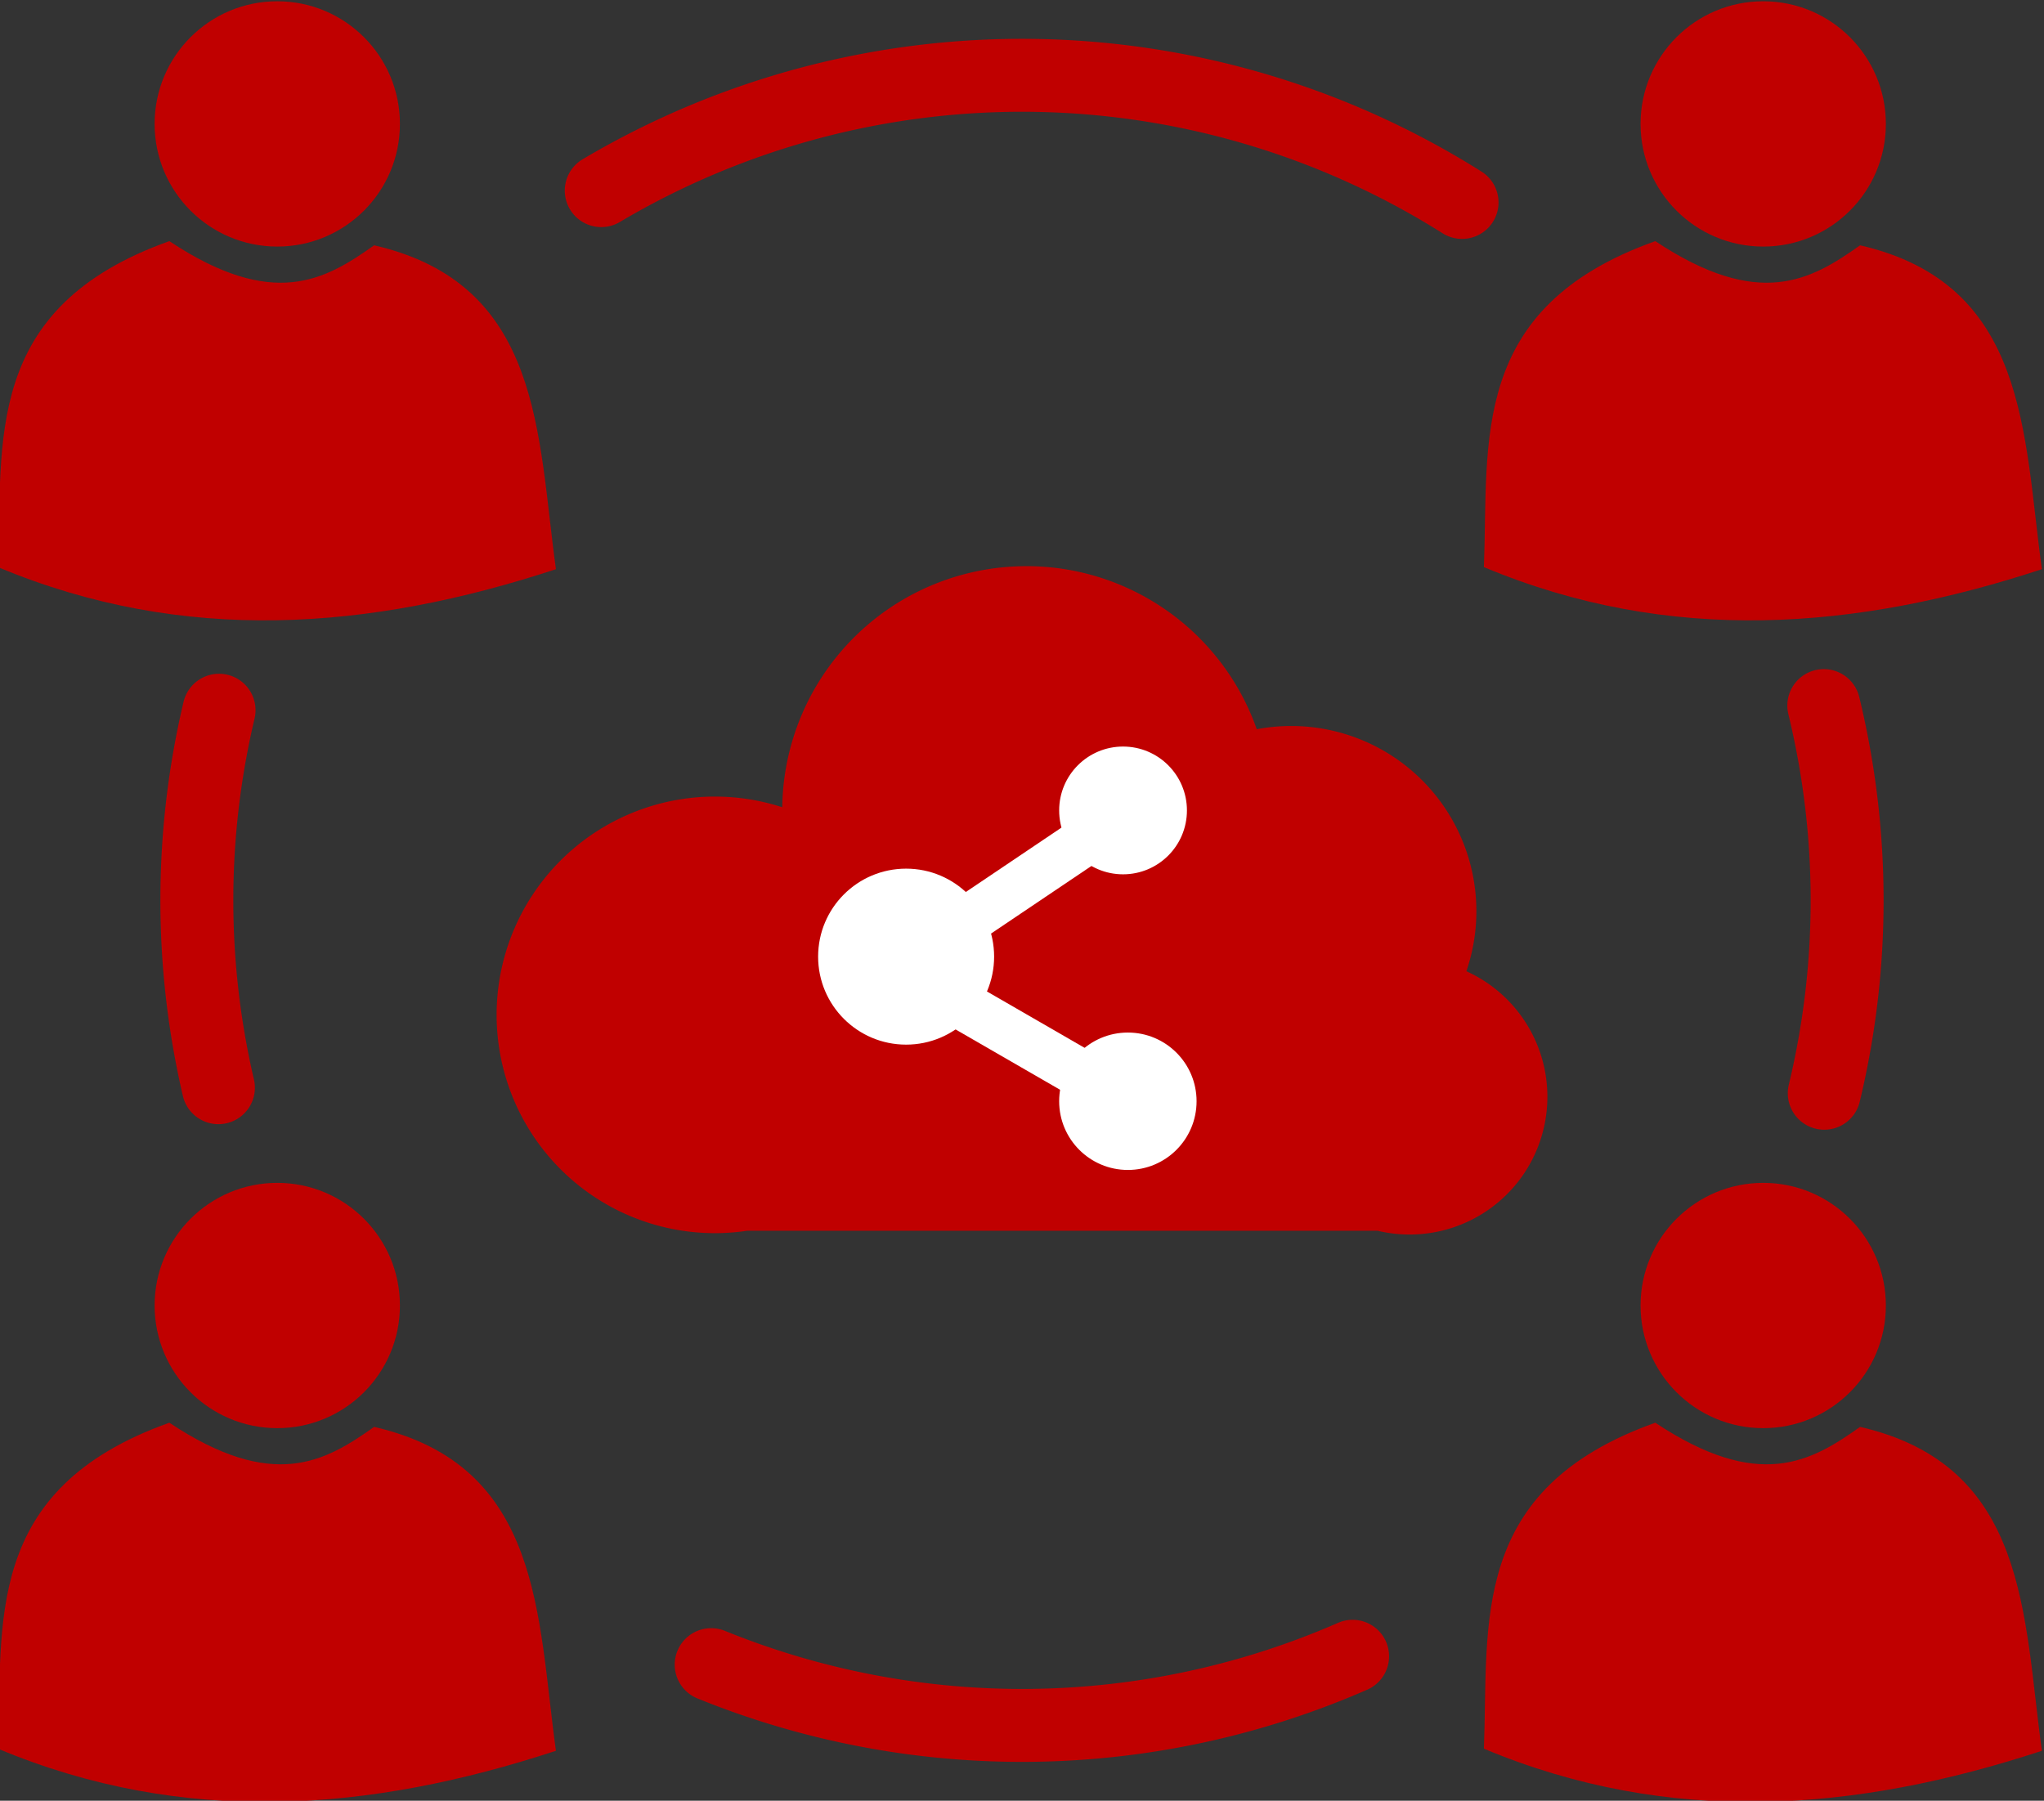
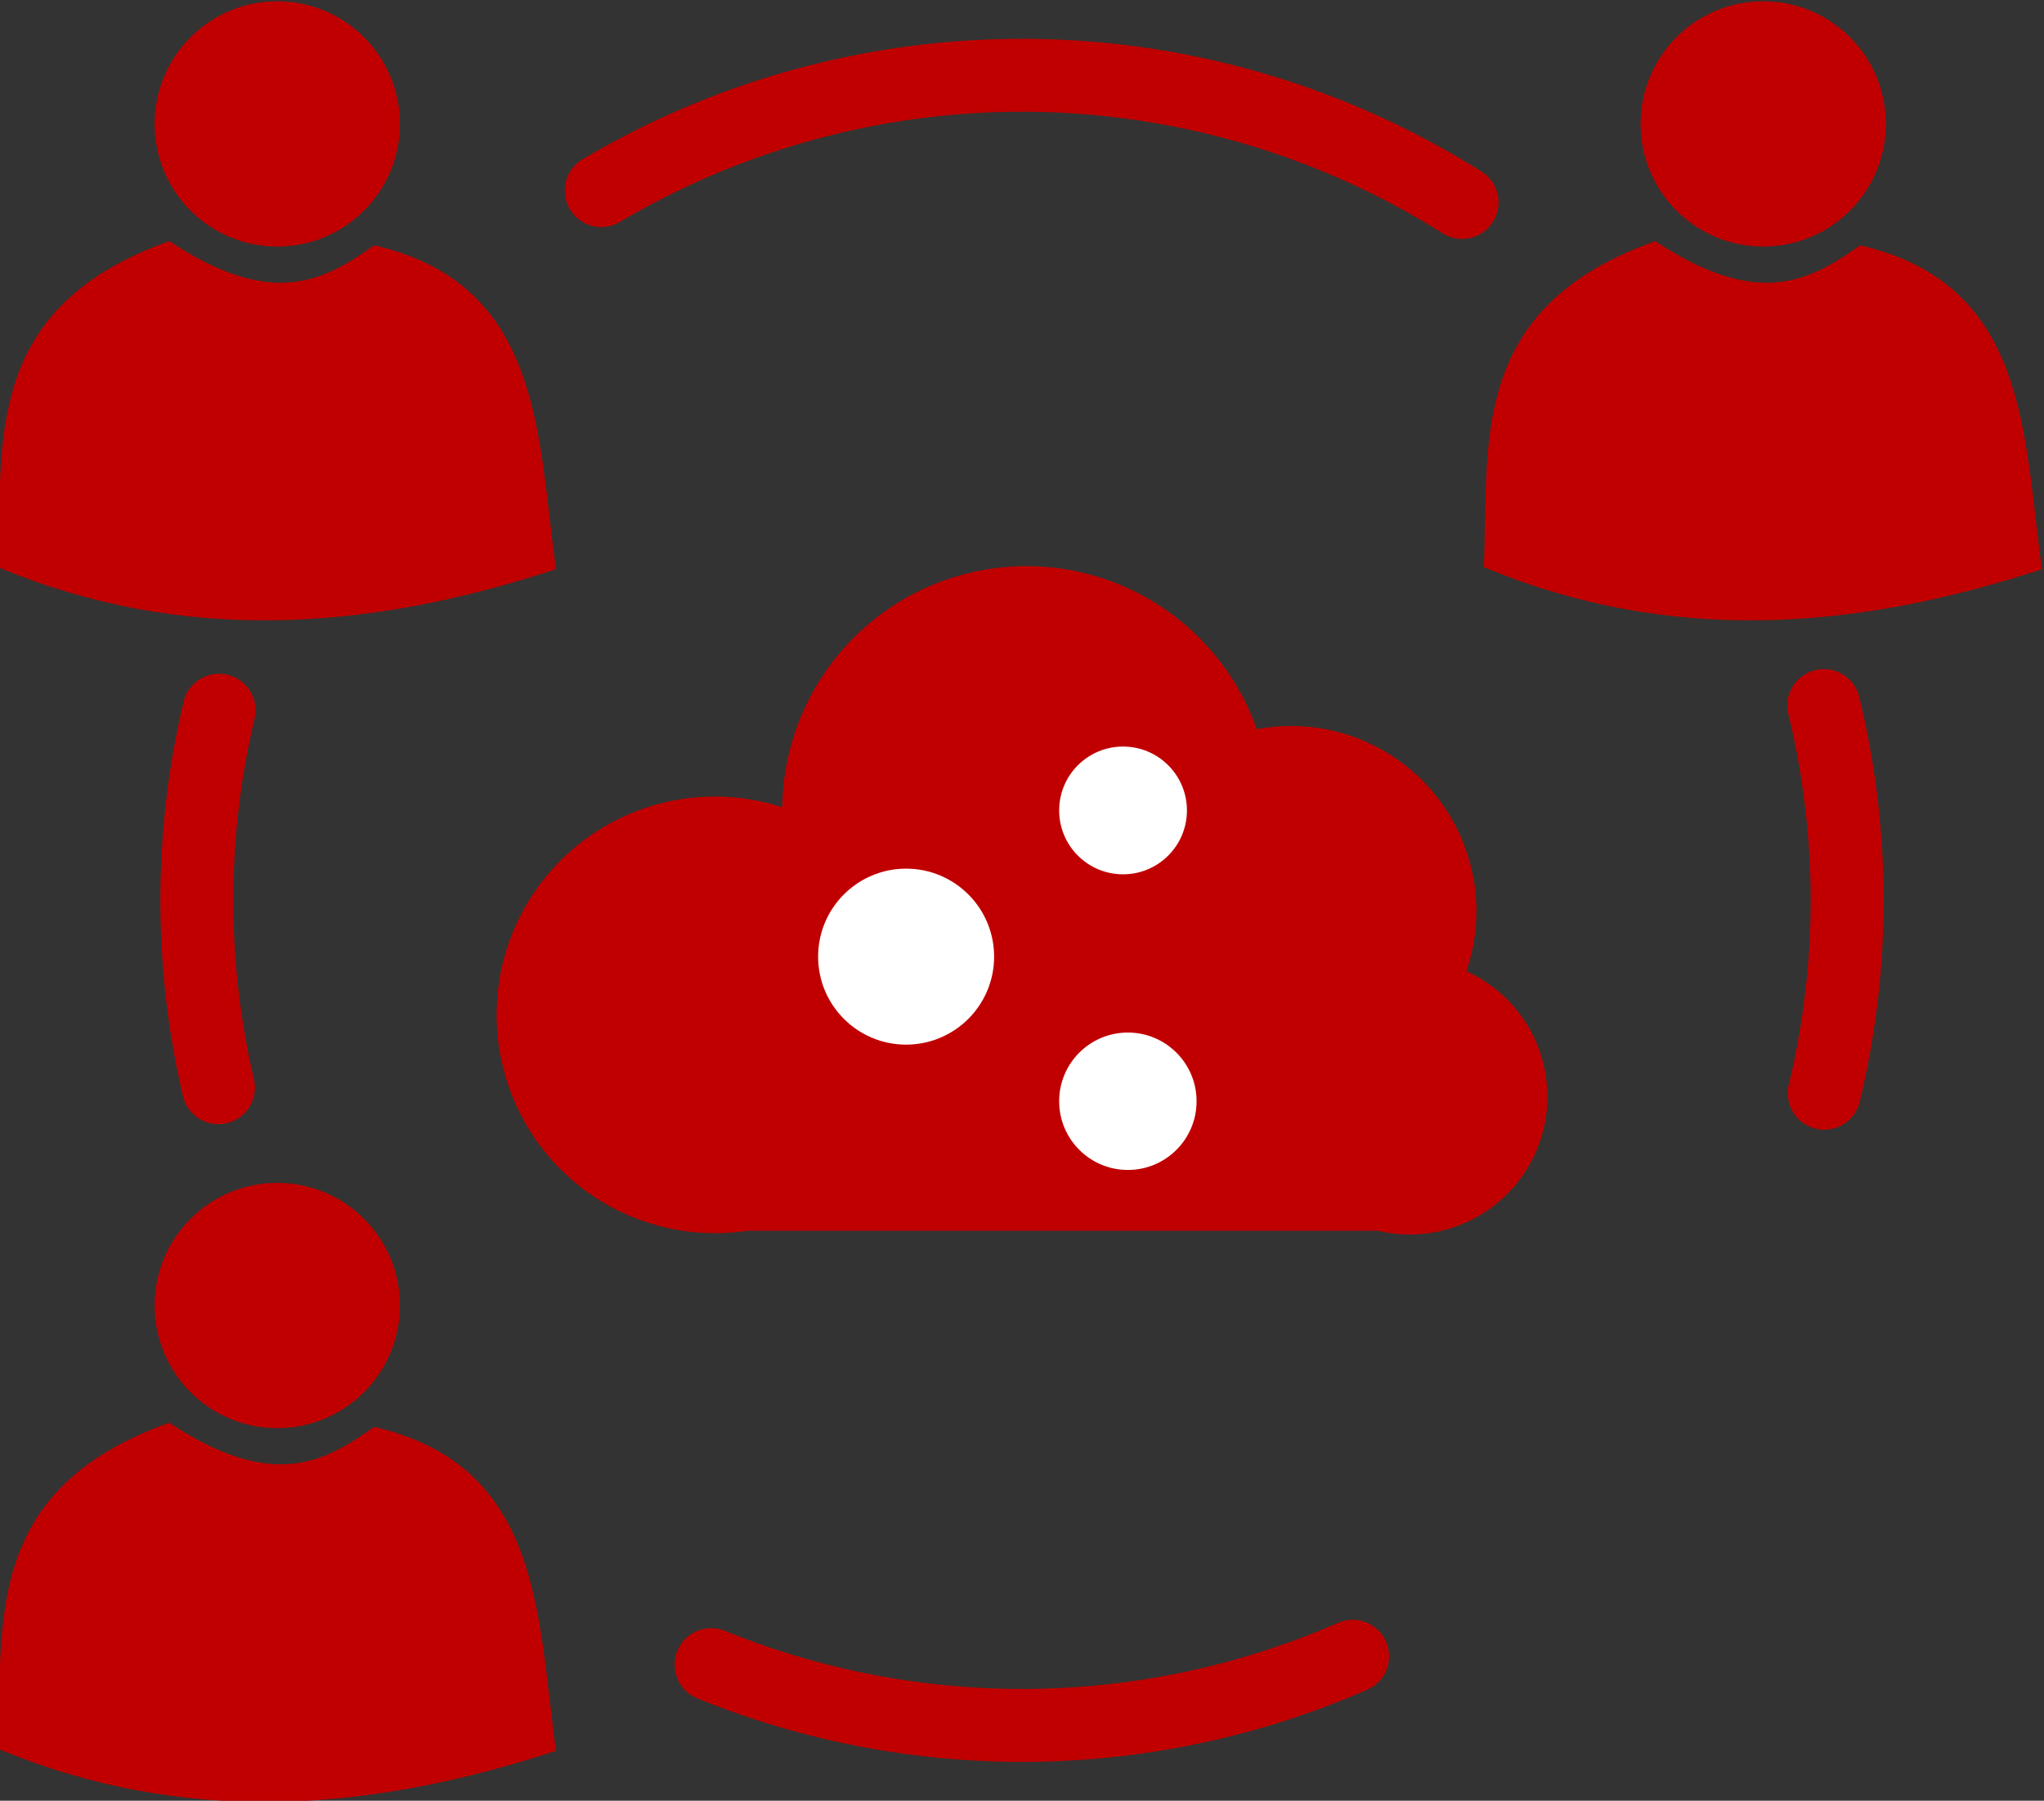
<svg xmlns="http://www.w3.org/2000/svg" xmlns:ns1="http://www.inkscape.org/namespaces/inkscape" xmlns:ns2="http://sodipodi.sourceforge.net/DTD/sodipodi-0.dtd" ns1:export-ydpi="100" ns1:export-xdpi="100" ns1:export-filename="D:\DemGen_2.0\Profile-generator-website\main_website\static\images\features-icon-1.png" ns2:docname="feature-cloud_collaboration.svg" ns1:version="1.0 (4035a4fb49, 2020-05-01)" id="svg8" version="1.1" viewBox="0 0 92.444 81.45" height="81.45mm" width="92.444mm">
  <rect x="0" y="0" width="92.444" height="81.45" fill="#333333" stroke="none" />
  <defs id="defs2">
    <ns1:path-effect effect="powerstroke" id="path-effect1040" is_visible="true" offset_points="5,0.132" sort_points="true" interpolator_type="CubicBezierJohan" interpolator_beta="0.2" start_linecap_type="zerowidth" linejoin_type="extrp_arc" miter_limit="4" end_linecap_type="zerowidth" lpeversion="0" scale_width="1" />
    <ns1:path-effect effect="powerstroke" id="path-effect1023" is_visible="true" offset_points="3,0.132" sort_points="true" interpolator_type="CubicBezierJohan" interpolator_beta="0.2" start_linecap_type="zerowidth" linejoin_type="extrp_arc" miter_limit="4" end_linecap_type="zerowidth" lpeversion="0" scale_width="1" />
    <ns1:path-effect effect="powerstroke" id="path-effect1003" is_visible="true" offset_points="7.927,1.736" sort_points="true" interpolator_type="CubicBezierJohan" interpolator_beta="0.2" start_linecap_type="zerowidth" linejoin_type="extrp_arc" miter_limit="4" end_linecap_type="zerowidth" lpeversion="0" scale_width="1" />
    <ns1:path-effect effect="powerstroke" id="path-effect967" is_visible="true" offset_points="4,0.132" sort_points="true" interpolator_type="CubicBezierJohan" interpolator_beta="0.2" start_linecap_type="zerowidth" linejoin_type="extrp_arc" miter_limit="4" end_linecap_type="zerowidth" lpeversion="0" scale_width="1" />
    <ns1:path-effect effect="powerstroke" id="path-effect963" is_visible="true" offset_points="4,0.132" sort_points="true" interpolator_type="CubicBezierJohan" interpolator_beta="0.2" start_linecap_type="zerowidth" linejoin_type="extrp_arc" miter_limit="4" end_linecap_type="zerowidth" lpeversion="0" scale_width="1" />
    <ns1:path-effect effect="powerstroke" id="path-effect945" is_visible="true" offset_points="4,0.132" sort_points="true" interpolator_type="CubicBezierJohan" interpolator_beta="0.2" start_linecap_type="zerowidth" linejoin_type="extrp_arc" miter_limit="4" end_linecap_type="zerowidth" lpeversion="0" scale_width="1" />
    <clipPath id="s">
-       <path id="path2" d="M 0,0 V 30 H 60 V 0 Z" ns1:connector-curvature="0" />
+       <path id="path2" d="M 0,0 V 30 H 60 V 0 " ns1:connector-curvature="0" />
    </clipPath>
    <clipPath id="t">
      <path id="path5" d="m 30,15 h 30 v 15 z m 0,0 V 30 H 0 Z m 0,0 H 0 V 0 Z m 0,0 V 0 h 30 z" ns1:connector-curvature="0" />
    </clipPath>
  </defs>
  <ns2:namedview ns1:document-rotation="0" ns1:snap-bbox="true" ns1:pagecheckerboard="true" fit-margin-bottom="0" fit-margin-right="0" fit-margin-left="0" fit-margin-top="0" ns1:snap-global="true" ns1:window-maximized="1" ns1:window-y="96" ns1:window-x="-8" ns1:window-height="1017" ns1:window-width="1920" showgrid="false" ns1:current-layer="layer1" ns1:document-units="mm" ns1:cy="102.66424" ns1:cx="96.029768" ns1:zoom="0.7071068" ns1:pageshadow="2" ns1:pageopacity="0.0" borderopacity="1.0" bordercolor="#666666" pagecolor="#ffffff" id="base" />
  <g transform="translate(-341.83,239.956)" id="layer1" ns1:groupmode="layer" ns1:label="Ebene 1">
    <path d="m 388.252,-214.182 a 10.879,10.879 0 0 0 -10.878,10.878 10.879,10.879 0 0 0 5.2e-4,0.091 9.708,9.708 0 0 0 -3.211,-0.547 9.708,9.708 0 0 0 -9.708,9.708 9.708,9.708 0 0 0 9.708,9.708 9.708,9.708 0 0 0 1.447,-0.109 h 28.543 a 6.066,6.066 0 0 0 1.429,0.171 6.066,6.066 0 0 0 6.066,-6.066 6.066,6.066 0 0 0 -3.706,-5.588 8.212,8.212 0 0 0 0.494,-2.805 8.212,8.212 0 0 0 -8.212,-8.212 8.212,8.212 0 0 0 -1.664,0.171 10.879,10.879 0 0 0 -10.308,-7.401 z" style="fill:#c00000;stroke:#c00000;stroke-width:0.331;stroke-linecap:round;stroke-linejoin:round" id="path879" />
    <circle r="3.815" cy="-196.686" cx="382.811" id="path895" style="fill:#ffffff;stroke:#ffffff;stroke-width:0.33;stroke-linecap:round;stroke-linejoin:round" />
    <circle style="fill:#ffffff;stroke:#ffffff;stroke-width:0.239;stroke-linecap:round;stroke-linejoin:round" id="circle897" cx="392.622" cy="-203.299" r="2.77" />
    <circle r="2.979" cy="-190.145" cx="392.84" id="circle899" style="fill:#ffffff;stroke:#ffffff;stroke-width:0.257;stroke-linecap:round;stroke-linejoin:round" />
-     <path id="path901" d="m 384.373,-195.051 7.668,4.427" style="fill:#ffffff;stroke:#ffffff;stroke-width:2.197;stroke-linecap:butt;stroke-linejoin:miter;stroke-miterlimit:4;stroke-dasharray:none;stroke-opacity:1" />
-     <path id="path903" d="m 384.592,-197.667 7.34,-4.942" style="fill:#ffffff;stroke:#ffffff;stroke-width:2.197;stroke-linecap:butt;stroke-linejoin:miter;stroke-miterlimit:4;stroke-dasharray:none;stroke-opacity:1" />
    <g transform="translate(-4.468,-1.775)" id="g951">
      <g id="g913" transform="matrix(2.858,0,0,2.858,-683.709,401.077)">
        <path ns2:nodetypes="ccccc" id="path905" d="m 369.192,-214.665 c -2.943,0.967 -5.887,1.199 -8.83,-0.033 0.076,-1.988 -0.247,-4.104 2.712,-5.159 1.643,1.091 2.463,0.618 3.241,0.066 2.664,0.613 2.581,2.991 2.877,5.126 z" style="fill:#c00000;fill-opacity:1;stroke:none;stroke-width:0.265px;stroke-linecap:butt;stroke-linejoin:miter;stroke-opacity:1" />
        <circle r="1.941" cy="-221.712" cx="364.782" id="path909" style="fill:#c00000;fill-opacity:1;stroke:none;stroke-width:2.814;stroke-linecap:round;stroke-linejoin:round;stroke-miterlimit:4;stroke-dasharray:none;stroke-opacity:1" />
      </g>
      <g transform="matrix(2.858,0,0,2.858,-616.504,454.522)" id="g919">
-         <path style="fill:#c00000;fill-opacity:1;stroke:none;stroke-width:0.265px;stroke-linecap:butt;stroke-linejoin:miter;stroke-opacity:1" d="m 369.192,-214.665 c -2.943,0.967 -5.887,1.199 -8.83,-0.033 0.076,-1.988 -0.247,-4.104 2.712,-5.159 1.643,1.091 2.463,0.618 3.241,0.066 2.664,0.613 2.581,2.991 2.877,5.126 z" id="path915" ns2:nodetypes="ccccc" />
-         <circle style="fill:#c00000;fill-opacity:1;stroke:none;stroke-width:2.814;stroke-linecap:round;stroke-linejoin:round;stroke-miterlimit:4;stroke-dasharray:none;stroke-opacity:1" id="circle917" cx="364.782" cy="-221.712" r="1.941" />
-       </g>
+         </g>
      <g id="g925" transform="matrix(2.858,0,0,2.858,-683.709,454.522)">
        <path ns2:nodetypes="ccccc" id="path921" d="m 369.192,-214.665 c -2.943,0.967 -5.887,1.199 -8.83,-0.033 0.076,-1.988 -0.247,-4.104 2.712,-5.159 1.643,1.091 2.463,0.618 3.241,0.066 2.664,0.613 2.581,2.991 2.877,5.126 z" style="fill:#c00000;fill-opacity:1;stroke:none;stroke-width:0.265px;stroke-linecap:butt;stroke-linejoin:miter;stroke-opacity:1" />
        <circle r="1.941" cy="-221.712" cx="364.782" id="circle923" style="fill:#c00000;fill-opacity:1;stroke:none;stroke-width:2.814;stroke-linecap:round;stroke-linejoin:round;stroke-miterlimit:4;stroke-dasharray:none;stroke-opacity:1" />
      </g>
      <g transform="matrix(2.858,0,0,2.858,-616.504,401.077)" id="g931">
        <path style="fill:#c00000;fill-opacity:1;stroke:none;stroke-width:0.265px;stroke-linecap:butt;stroke-linejoin:miter;stroke-opacity:1" d="m 369.192,-214.665 c -2.943,0.967 -5.887,1.199 -8.83,-0.033 0.076,-1.988 -0.247,-4.104 2.712,-5.159 1.643,1.091 2.463,0.618 3.241,0.066 2.664,0.613 2.581,2.991 2.877,5.126 z" id="path927" ns2:nodetypes="ccccc" />
        <circle style="fill:#c00000;fill-opacity:1;stroke:none;stroke-width:2.814;stroke-linecap:round;stroke-linejoin:round;stroke-miterlimit:4;stroke-dasharray:none;stroke-opacity:1" id="circle929" cx="364.782" cy="-221.712" r="1.941" />
      </g>
    </g>
    <path d="m 403.004,-165.04 a 37.318,37.318 0 0 1 -29.009,0.378" ns2:arc-type="arc" ns2:open="true" ns2:end="1.9569795" ns2:start="1.1585353" ns2:ry="37.318062" ns2:rx="37.318062" ns2:cy="-199.23148" ns2:cx="388.05161" ns2:type="arc" id="path937" style="fill:none;fill-opacity:1;stroke:#c00000;stroke-width:3.299;stroke-linecap:round;stroke-linejoin:round;stroke-miterlimit:4;stroke-dasharray:none;stroke-opacity:1" />
    <path d="m 351.708,-190.758 a 37.318,37.318 0 0 1 0.029,-17.073" ns2:arc-type="arc" ns2:open="true" ns2:end="3.3741169" ns2:start="2.9125236" ns2:ry="37.318062" ns2:rx="37.318062" ns2:cy="-199.23148" ns2:cx="388.05161" ns2:type="arc" style="fill:none;fill-opacity:1;stroke:#c00000;stroke-width:3.299;stroke-linecap:round;stroke-linejoin:round;stroke-miterlimit:4;stroke-dasharray:none;stroke-opacity:1" id="circle953" />
    <path d="m 424.315,-208.041 a 37.318,37.318 0 0 1 0.021,17.534" ns2:arc-type="arc" ns2:open="true" ns2:end="0.23596994" ns2:start="6.0448669" ns2:ry="37.318062" ns2:rx="37.318062" ns2:cy="-199.23148" ns2:cx="388.05161" ns2:type="arc" style="fill:none;fill-opacity:1;stroke:#c00000;stroke-width:3.299;stroke-linecap:round;stroke-linejoin:round;stroke-miterlimit:4;stroke-dasharray:none;stroke-opacity:1" id="circle955" />
    <path d="m 369.023,-231.334 a 37.318,37.318 0 0 1 38.931,0.534" ns2:arc-type="arc" ns2:open="true" ns2:end="5.2749131" ns2:start="4.1773194" ns2:ry="37.318062" ns2:rx="37.318062" ns2:cy="-199.23148" ns2:cx="388.05161" ns2:type="arc" style="fill:none;fill-opacity:1;stroke:#c00000;stroke-width:3.299;stroke-linecap:round;stroke-linejoin:round;stroke-miterlimit:4;stroke-dasharray:none;stroke-opacity:1" id="circle957" />
  </g>
</svg>